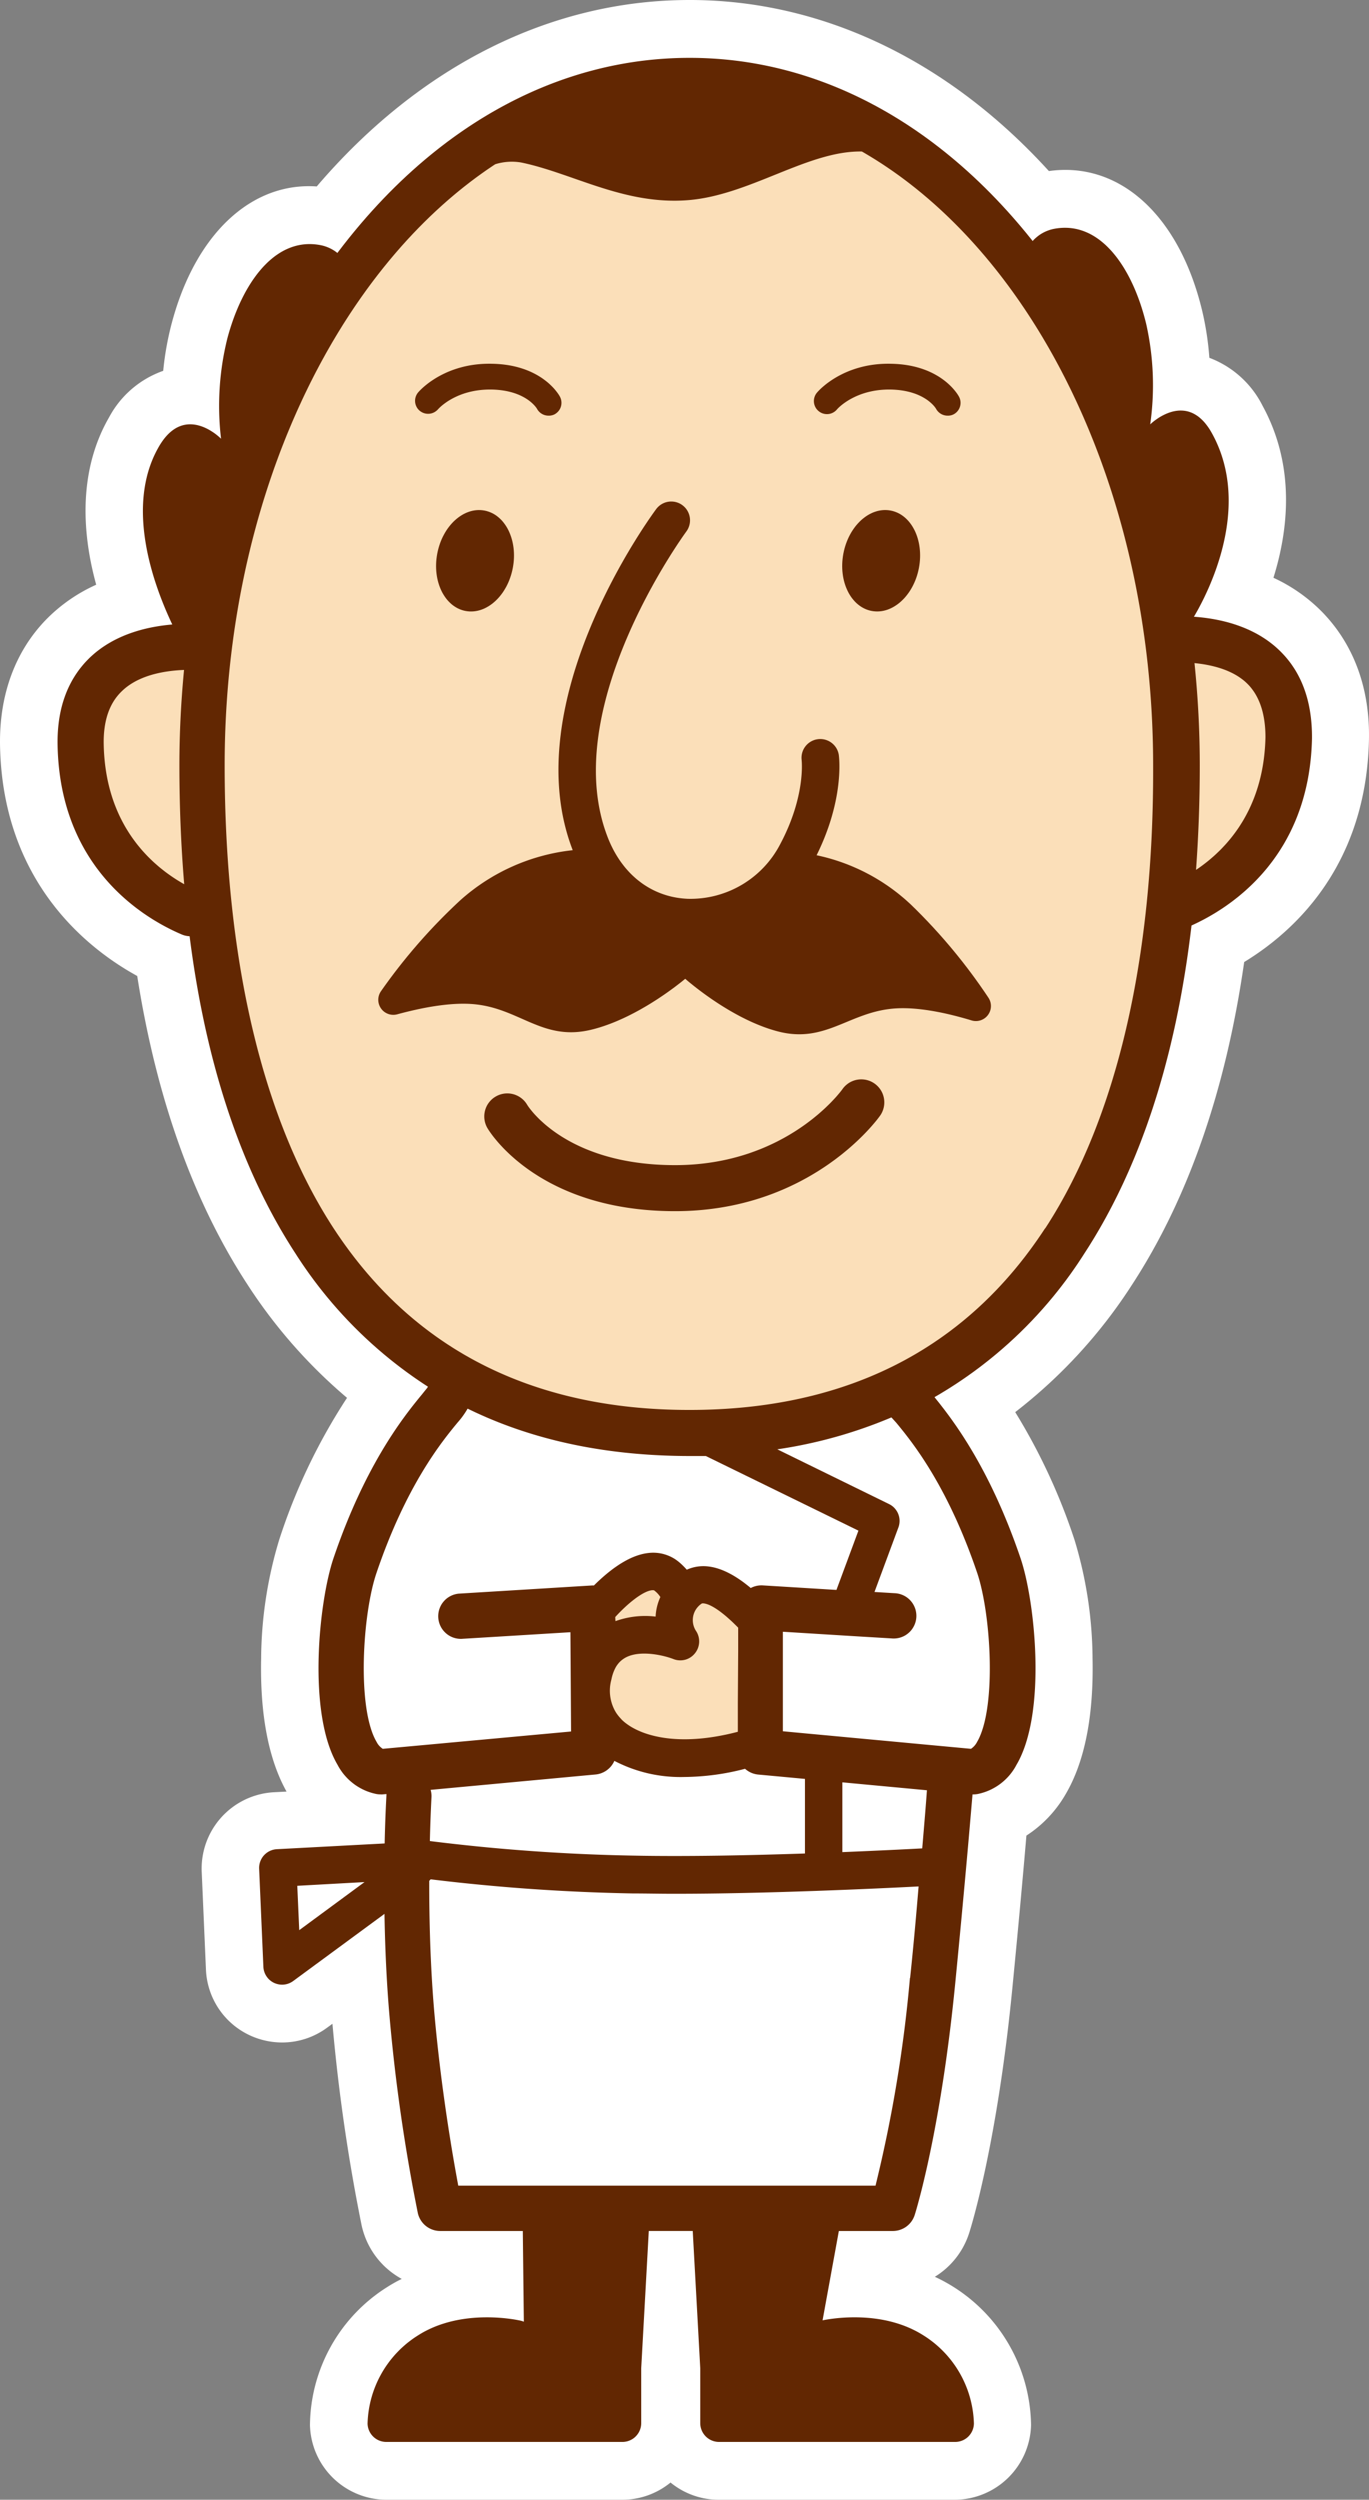
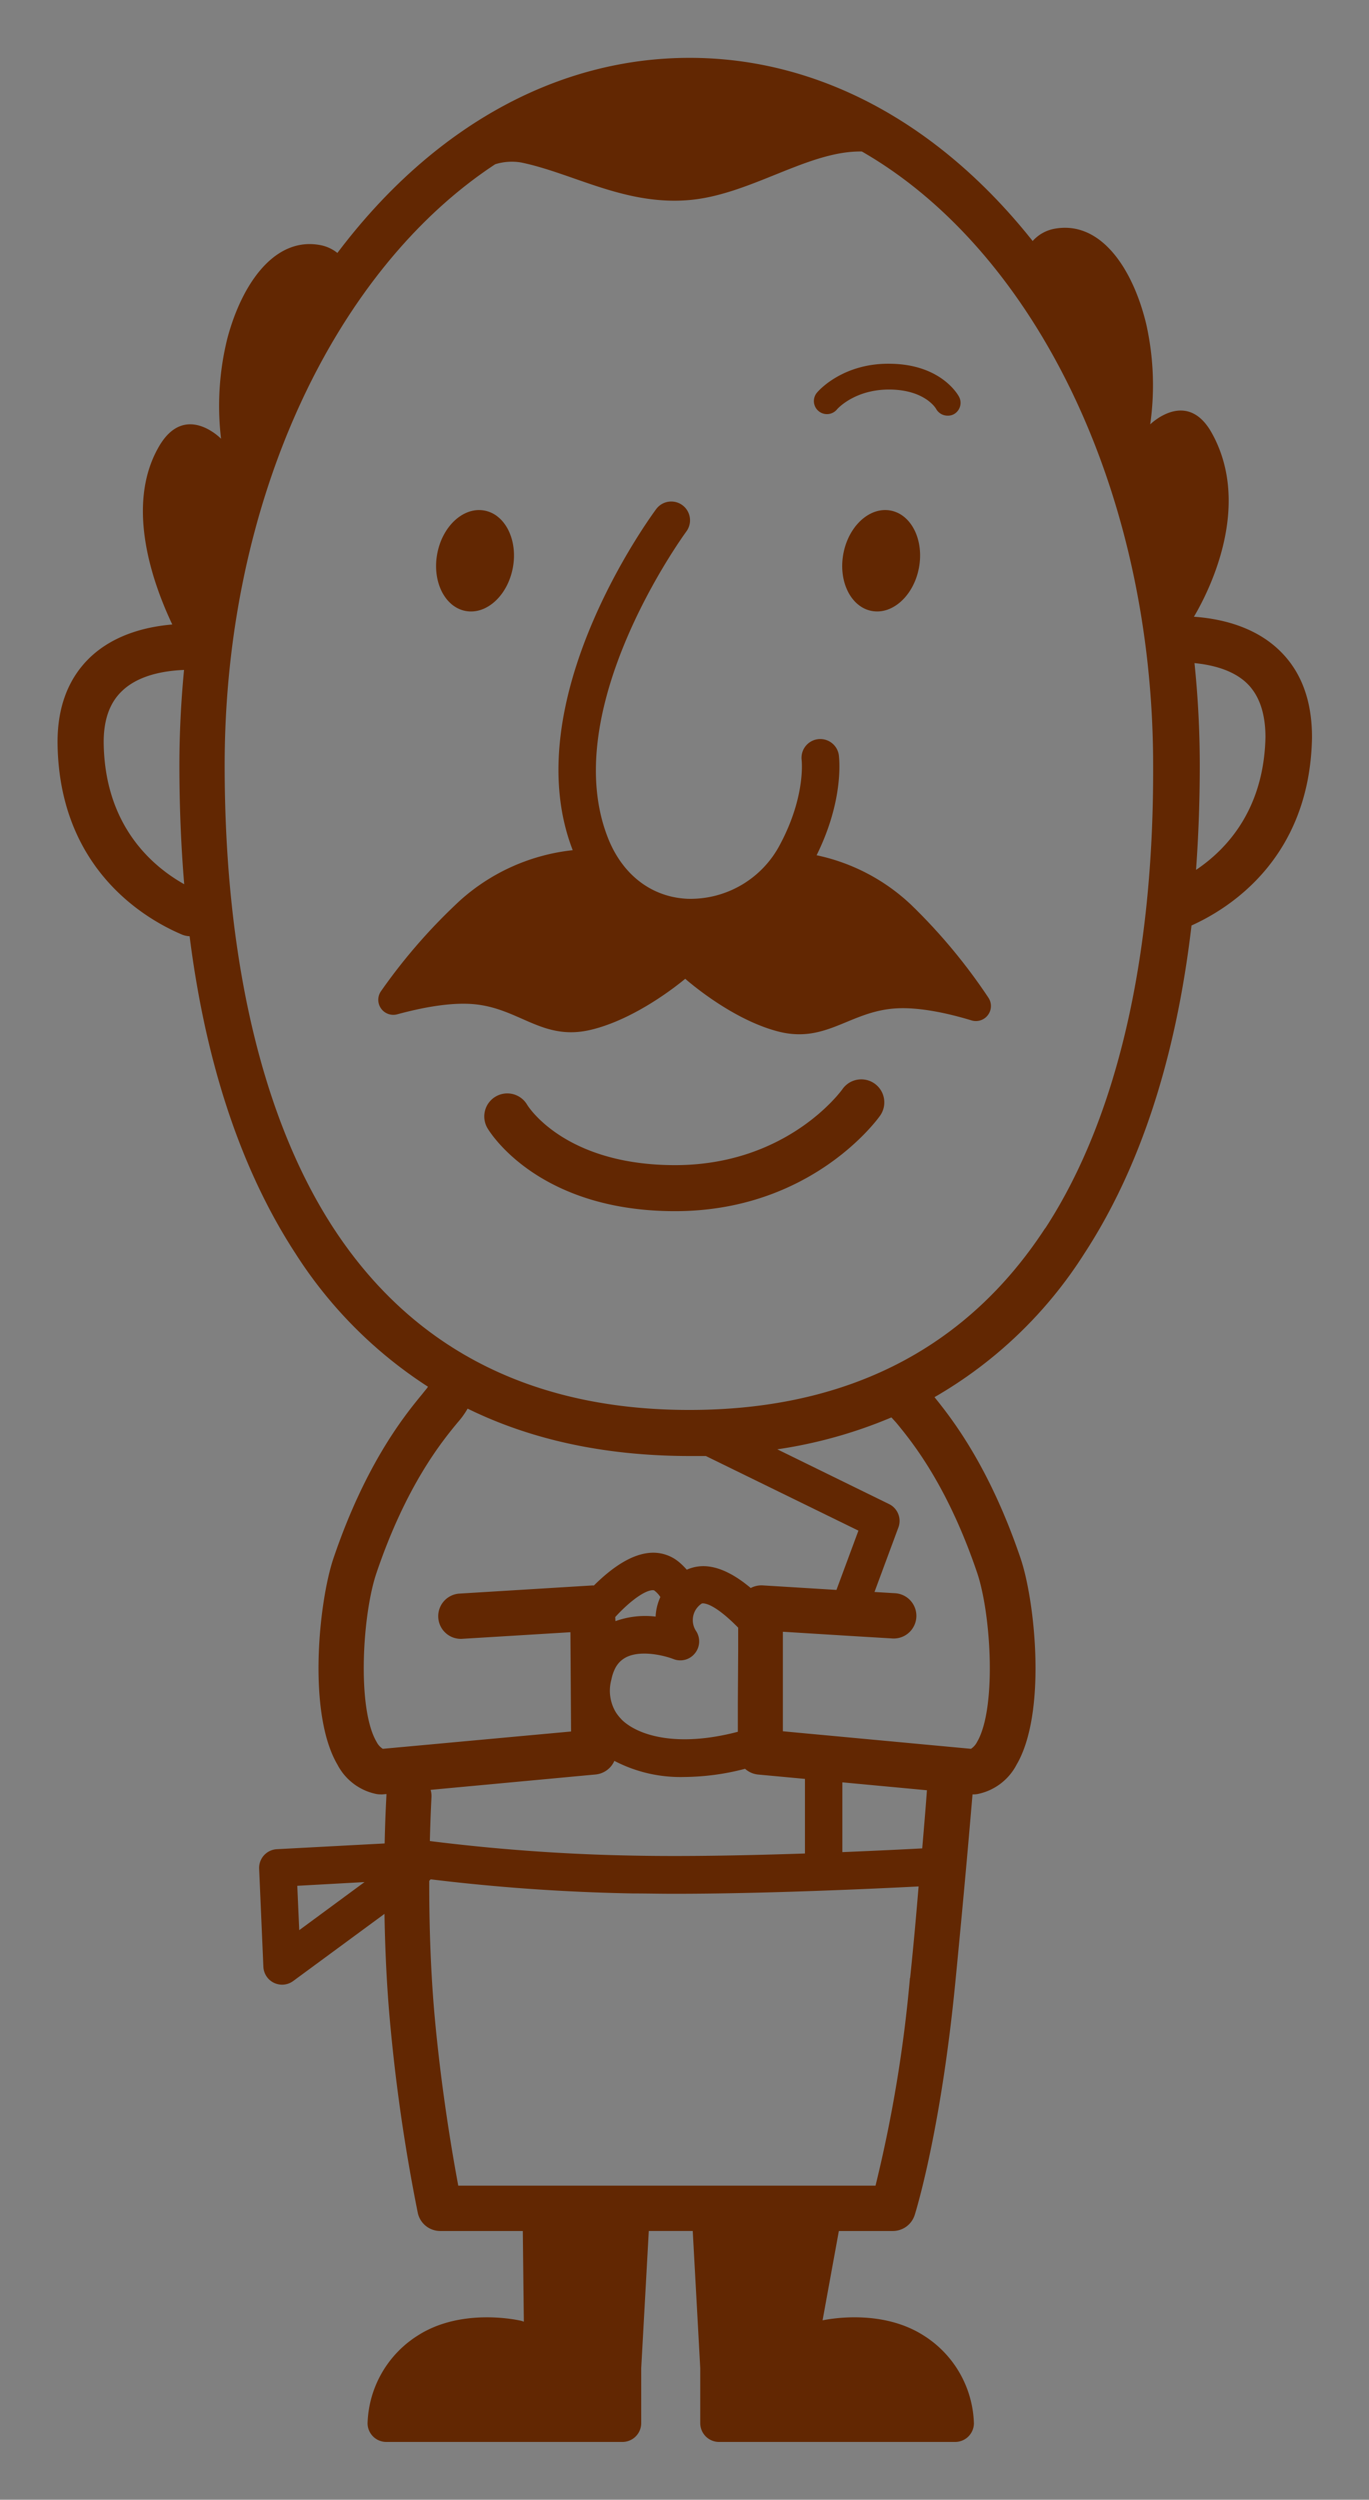
<svg xmlns="http://www.w3.org/2000/svg" width="238.626" height="435.59" viewBox="0 0 238.626 435.59">
  <rect x="0" y="0" width="238.626" height="435.59" fill="#808080" stroke="none" />
  <g transform="translate(0.029 0.08)">
-     <path d="M1197.2,653.34a28.632,28.632,0,0,0-8.53-6c2.6-8.33,3.87-19.44-1.91-30a17.13,17.13,0,0,0-9.26-8.33,51.7,51.7,0,0,0-1.27-8.27c-4-16.58-14.4-26-26.7-24.27-17.55-19.29-39.53-29.81-62.62-29.81-24.2,0-47.05,11.48-65,32.49-11.4-.79-21.17,8.29-25.29,23.89a52.333,52.333,0,0,0-1.47,8.24,17.14,17.14,0,0,0-9.44,8.11c-4.58,7.93-5.31,18-2.24,29.16a28.641,28.641,0,0,0-8.66,6c-5.49,5.61-8.29,13.28-8.1,22.18.51,23.84,15.48,35.38,23.91,40,3.33,21.24,9.77,39.3,19.2,53.74a89.494,89.494,0,0,0,17.37,19.77A103,103,0,0,0,1015.36,815a72.736,72.736,0,0,0-3.14,20.63c-.21,9.79,1.29,17.6,4.43,23.22l-2.27.12a13.32,13.32,0,0,0-12.52,13.83l.74,17.07a13.23,13.23,0,0,0,7.53,11.4,13.379,13.379,0,0,0,5.73,1.3,13.19,13.19,0,0,0,7.86-2.58l.93-.68a320.236,320.236,0,0,0,5.08,35.1,14,14,0,0,0,7,9.36,24.6,24.6,0,0,0-2.44,1.36,28.75,28.75,0,0,0-13.56,24.12,13.35,13.35,0,0,0,13.27,13h41.16a13.271,13.271,0,0,0,8.42-3,13.22,13.22,0,0,0,8.41,3h41.16a13.35,13.35,0,0,0,13.27-13,28.92,28.92,0,0,0-16.77-25.85,13.91,13.91,0,0,0,6-7.68c.5-1.57,4.92-16.1,7.51-42.6,1.18-12.11,1.95-20.68,2.45-26.6a21.109,21.109,0,0,0,6.83-7.2c3.33-5.65,4.91-13.62,4.7-23.68A72.514,72.514,0,0,0,1154,815a105,105,0,0,0-10.34-22.27A88.5,88.5,0,0,0,1164,770.56c9.79-15,16.37-33.91,19.57-56.26,8.83-5.38,21.28-16.83,21.75-38.78C1205.49,666.62,1202.69,659,1197.2,653.34Z" transform="translate(-966.73 -546.74)" fill="#fff" />
-     <path d="M1172.08,658.06,1171,657l-.67.55c-7.49-55.13-42-96.8-83.42-96.8-41.94,0-76.77,42.69-83.68,98.82l-3.27-.21c-10.42,0-19.48,4.34-19.2,17.16.38,18,12,26.19,19.2,29.26l3.4.33c5.87,52.65,30.92,90.26,83.55,90.26,53.72,0,78.7-39.17,83.89-93.52l1.28,1.63c7.23-3.07,18.81-11.31,19.2-29.26C1191.56,662.4,1182.5,658.06,1172.08,658.06Z" transform="translate(-966.73 -546.74)" fill="#fbdfb9" />
-     <path d="M1062.3,619.09a2.28,2.28,0,0,1-2-1.2c-.11-.19-2-3.21-7.83-3.35-6.25-.13-9.29,3.3-9.42,3.44a2.29,2.29,0,0,1-3.2.25,2.26,2.26,0,0,1-.27-3.18c.18-.22,4.49-5.24,13-5,8.76.2,11.63,5.54,11.74,5.77a2.27,2.27,0,0,1-1,3.06,2.2,2.2,0,0,1-1.02.21Z" transform="translate(-966.73 -546.74)" fill="#622702" />
    <path d="M1139,720.53a98.3,98.3,0,0,0-13.49-16.21,34.249,34.249,0,0,0-16.47-8.63c4.91-9.89,3.91-17.24,3.86-17.55a3.27,3.27,0,0,0-6.47.93c0,.06.76,6.29-3.77,14.76a17.62,17.62,0,0,1-16.13,9.45c-6.07-.28-11-3.94-13.61-10-9.57-22.68,13.17-53.65,13.41-54a3.273,3.273,0,0,0-5.25-3.91c-1,1.37-24.6,33.47-14.55,59.44a35,35,0,0,0-19.58,8.71,98.56,98.56,0,0,0-13.86,15.89,2.62,2.62,0,0,0,2.85,4c4-1.09,9-2.1,13.09-1.79,8.2.62,12.15,6.54,20.7,4.48,7.77-1.87,15.13-7.82,16.41-8.88,1.57,1.36,8.6,7.17,16.08,9.15,8.5,2.25,12.58-3.57,20.79-4,4.13-.22,9.11.91,13,2.09a2.62,2.62,0,0,0,2.99-3.93Z" transform="translate(-966.73 -546.74)" fill="#622702" />
    <ellipse cx="8.9" cy="6.7" rx="8.9" ry="6.7" transform="matrix(0.185, -0.983, 0.983, 0.185, 74.54, 105.145)" fill="#622702" />
    <path d="M1131.86,619.09a2.28,2.28,0,0,1-2-1.2c-.11-.19-2-3.21-7.83-3.35-6.22-.13-9.3,3.3-9.42,3.44a2.275,2.275,0,1,1-3.48-2.93c.18-.22,4.5-5.24,13-5,8.77.2,11.63,5.54,11.75,5.77a2.26,2.26,0,0,1-1,3.06,2.171,2.171,0,0,1-1.02.21Z" transform="translate(-966.73 -546.74)" fill="#622702" />
    <ellipse cx="8.9" cy="6.7" rx="8.9" ry="6.7" transform="matrix(0.185, -0.983, 0.983, 0.185, 145.33, 105.142)" fill="#622702" />
    <path d="M1084.37,757.71c-23.93,0-32.33-13.84-32.68-14.43a4.015,4.015,0,1,1,6.91-4.09c.31.5,6.76,10.5,25.77,10.5,19.42,0,28.8-12.71,29.19-13.26a4.012,4.012,0,1,1,6.54,4.65C1119.62,741.76,1108.08,757.71,1084.37,757.71Z" transform="translate(-966.73 -546.74)" fill="#622702" />
-     <path d="M1099.75,836.32a12.449,12.449,0,0,0-.41-1.4l.74-4.16s-8.45-11.06-13.23-7.07a7.848,7.848,0,0,0-1.44,1.54,6.82,6.82,0,0,0-2.48-3.88c-4.78-4-13.22,7.07-13.22,7.07l1.33,7.47a10.9,10.9,0,0,0-1,2.78c-2.51,11.07,9.56,17.43,26.33,12.9l1-5.54A10.22,10.22,0,0,0,1099.75,836.32Z" transform="translate(-966.73 -546.74)" fill="#fbdfb9" />
    <path d="M1190.05,660.33c-3.54-3.62-8.78-5.74-15.24-6.2,2.44-4.11,10.22-19.08,3.18-31.9-4.36-8-10.8-1.62-10.8-1.62a48.649,48.649,0,0,0-.69-17.46c-2.29-9.55-7.84-18.07-15.93-16.64a6.71,6.71,0,0,0-3.87,2.15c-16.37-20.63-37.41-31.92-59.79-31.92-23.11,0-44.81,12-61.4,34a6.7,6.7,0,0,0-2.88-1.35c-8.06-1.6-13.8,6.78-16.31,16.28a48.769,48.769,0,0,0-1.09,17.44s-6.29-6.48-10.83,1.37c-5.86,10.13-1.21,23.52,2.33,31-6.23.53-11.29,2.62-14.75,6.15-3.61,3.7-5.38,8.74-5.24,15,.46,21.56,15.29,30.17,21.65,32.87a3.882,3.882,0,0,0,1.36.3c2.82,22.25,9,40.79,18.47,55.31a76.54,76.54,0,0,0,23.08,23.19,1.075,1.075,0,0,0-.11.18l-.88,1.09c-2.94,3.58-9.82,11.94-15.48,28.62-2.54,7.5-4.6,27,.71,36a9.85,9.85,0,0,0,6.79,5.09,4,4,0,0,0,.7.06,2.3,2.3,0,0,0,.37,0l.66-.06a.493.493,0,0,0,0,.12c0,.32-.21,3.53-.31,8.49l-18.8,1a3.27,3.27,0,0,0-3.08,3.4l.74,17.08a3.26,3.26,0,0,0,1.85,2.81,3.381,3.381,0,0,0,1.42.32,3.26,3.26,0,0,0,1.93-.64l15.91-11.7c.09,5.54.34,11.73.89,18a312.126,312.126,0,0,0,4.92,34.13,4,4,0,0,0,3.86,3.13h14.44l.18,15.81a2.885,2.885,0,0,0-.52-.17c-.41-.1-10.19-2.32-17.83,2.49a18.73,18.73,0,0,0-8.89,15.43,3.27,3.27,0,0,0,3.27,3.2h41.16a3.28,3.28,0,0,0,3.27-3.27v-9.58l1.32-23.91h7.66l1.31,23.91v9.58a3.28,3.28,0,0,0,3.27,3.27h41.16a3.27,3.27,0,0,0,3.27-3.2,18.73,18.73,0,0,0-8.89-15.429c-7-4.39-15.7-2.93-17.49-2.56l2.84-15.57h9.45a4,4,0,0,0,3.76-2.76c.19-.58,4.56-14.61,7.09-40.56,1.75-17.91,2.58-27.93,3-32.76h.17a4,4,0,0,0,.7-.06,9.85,9.85,0,0,0,6.79-5.09c5.31-9,3.25-28.53.71-36-5.4-15.9-11.89-24.23-15-28.07a75.6,75.6,0,0,0,26.1-25c9.75-14.93,16-34.11,18.7-57.19,6.66-3,20.55-11.73,21-32.59C1195.44,669.06,1193.67,664,1190.05,660.33Zm-205.27,16.1c-.09-4,.91-7.08,3-9.17,2.83-2.89,7.37-3.72,11-3.86-.52,5.47-.81,11-.81,16.62,0,7.21.29,14.1.84,20.72C993.29,697.64,985.08,690.66,984.78,676.43ZM1018.86,883l-.34-7.73,11.72-.65Zm14.56-31.6a3.118,3.118,0,0,1-1.08-1.21c-3.45-5.86-2.47-22.28,0-29.48,5.2-15.32,11.43-22.9,14.1-26.14a14.524,14.524,0,0,0,1.77-2.45q16.78,8.24,38.73,8.26h2.8l26.59,13-3.83,10.33-12.88-.79a4,4,0,0,0-2.06.46c-2.17-1.83-4.78-3.46-7.4-3.76a7.05,7.05,0,0,0-3.75.57,12.138,12.138,0,0,0-1.35-1.33,7,7,0,0,0-5.37-1.58c-3.53.4-7,3.21-9.47,5.66a3.013,3.013,0,0,0-.42,0l-23.15,1.42a3.95,3.95,0,0,0,.48,7.88l19-1.16.11,17.3Zm8.34,7.15,28.78-2.68a4,4,0,0,0,3.25-2.37,24.929,24.929,0,0,0,12.19,2.81,43,43,0,0,0,10.59-1.43,4,4,0,0,0,2.25,1l8.19.76v13c-9.59.32-20.63.56-29.82.37a332.319,332.319,0,0,1-35.56-2.54c.11-4.62.28-7.54.28-7.61a3.833,3.833,0,0,0-.15-1.31ZM1074,837.24a4.361,4.361,0,0,1,1.76-1.75c2.67-1.42,6.93-.28,8.33.27a3.26,3.26,0,0,0,3.74-1,3.3,3.3,0,0,0,.22-3.86,3.45,3.45,0,0,1,.86-4.74c.09-.07.16-.13.46-.1,1.58.18,4,2.18,6,4.23v4l-.06,9.14v5c-10.42,2.74-17.27.74-20.21-2.08l-.16-.18a8.349,8.349,0,0,1-.81-1,7.29,7.29,0,0,1-.86-5.84,7.526,7.526,0,0,1,.73-2.09Zm-.06-8.8c2-2.2,4.72-4.49,6.41-4.68.3,0,.37,0,.46.1a4.56,4.56,0,0,1,1,1.09,9.059,9.059,0,0,0-.83,3.41,15.29,15.29,0,0,0-7,.79Zm51.37,62.89a239.374,239.374,0,0,1-6,36.19h-72.73c-1-5.34-3-16.92-4.16-30-.72-8.21-.91-16.45-.9-23.11l.25-.27a340.537,340.537,0,0,0,35.26,2.46c2.28,0,4.66.06,7.12.06,16.26,0,35.28-.9,42.67-1.28-.37,4.4-.82,9.69-1.48,15.95Zm2.11-22.58c-2.72.15-7.74.4-13.89.65V857.24l14.74,1.38c-.15,2.18-.42,5.47-.82,10.13Zm-4.5-74.18c2.67,3.24,8.9,10.82,14.1,26.14,2.44,7.2,3.42,23.62,0,29.48a3.188,3.188,0,0,1-1.07,1.21l-22.41-2.09-6.54-.61-3.84-.36V831h0l6.29.39,6.82.42,5.83.35a3.95,3.95,0,1,0,.49-7.88l-3.46-.21,4.17-11.25a3.27,3.27,0,0,0-1.63-4.07l-19.48-9.54a81.359,81.359,0,0,0,19.89-5.56Zm25.94-33.86c-13.71,21-34.56,31.64-62,31.64s-48.26-10.64-62-31.64c-12.4-19-19-46.89-19-80.69,0-46.4,19.36-86.48,47.16-104.74a9.7,9.7,0,0,1,4.55-.3c9,1.87,18,7.48,29.17,6.55,10.75-.9,20.81-8.64,30.19-8.47,29.73,17.06,50.77,58.58,50.77,107,.13,33.76-6.42,61.66-18.81,80.65Zm26.32-62.49c.42-5.85.65-11.9.65-18.2a174.658,174.658,0,0,0-.92-17.81c3.3.32,7,1.29,9.37,3.75,2,2.09,3,5.18,3,9.17-.28,12.6-6.76,19.52-12.07,23.09Z" transform="translate(-966.73 -546.74)" fill="#622702" />
  </g>
</svg>